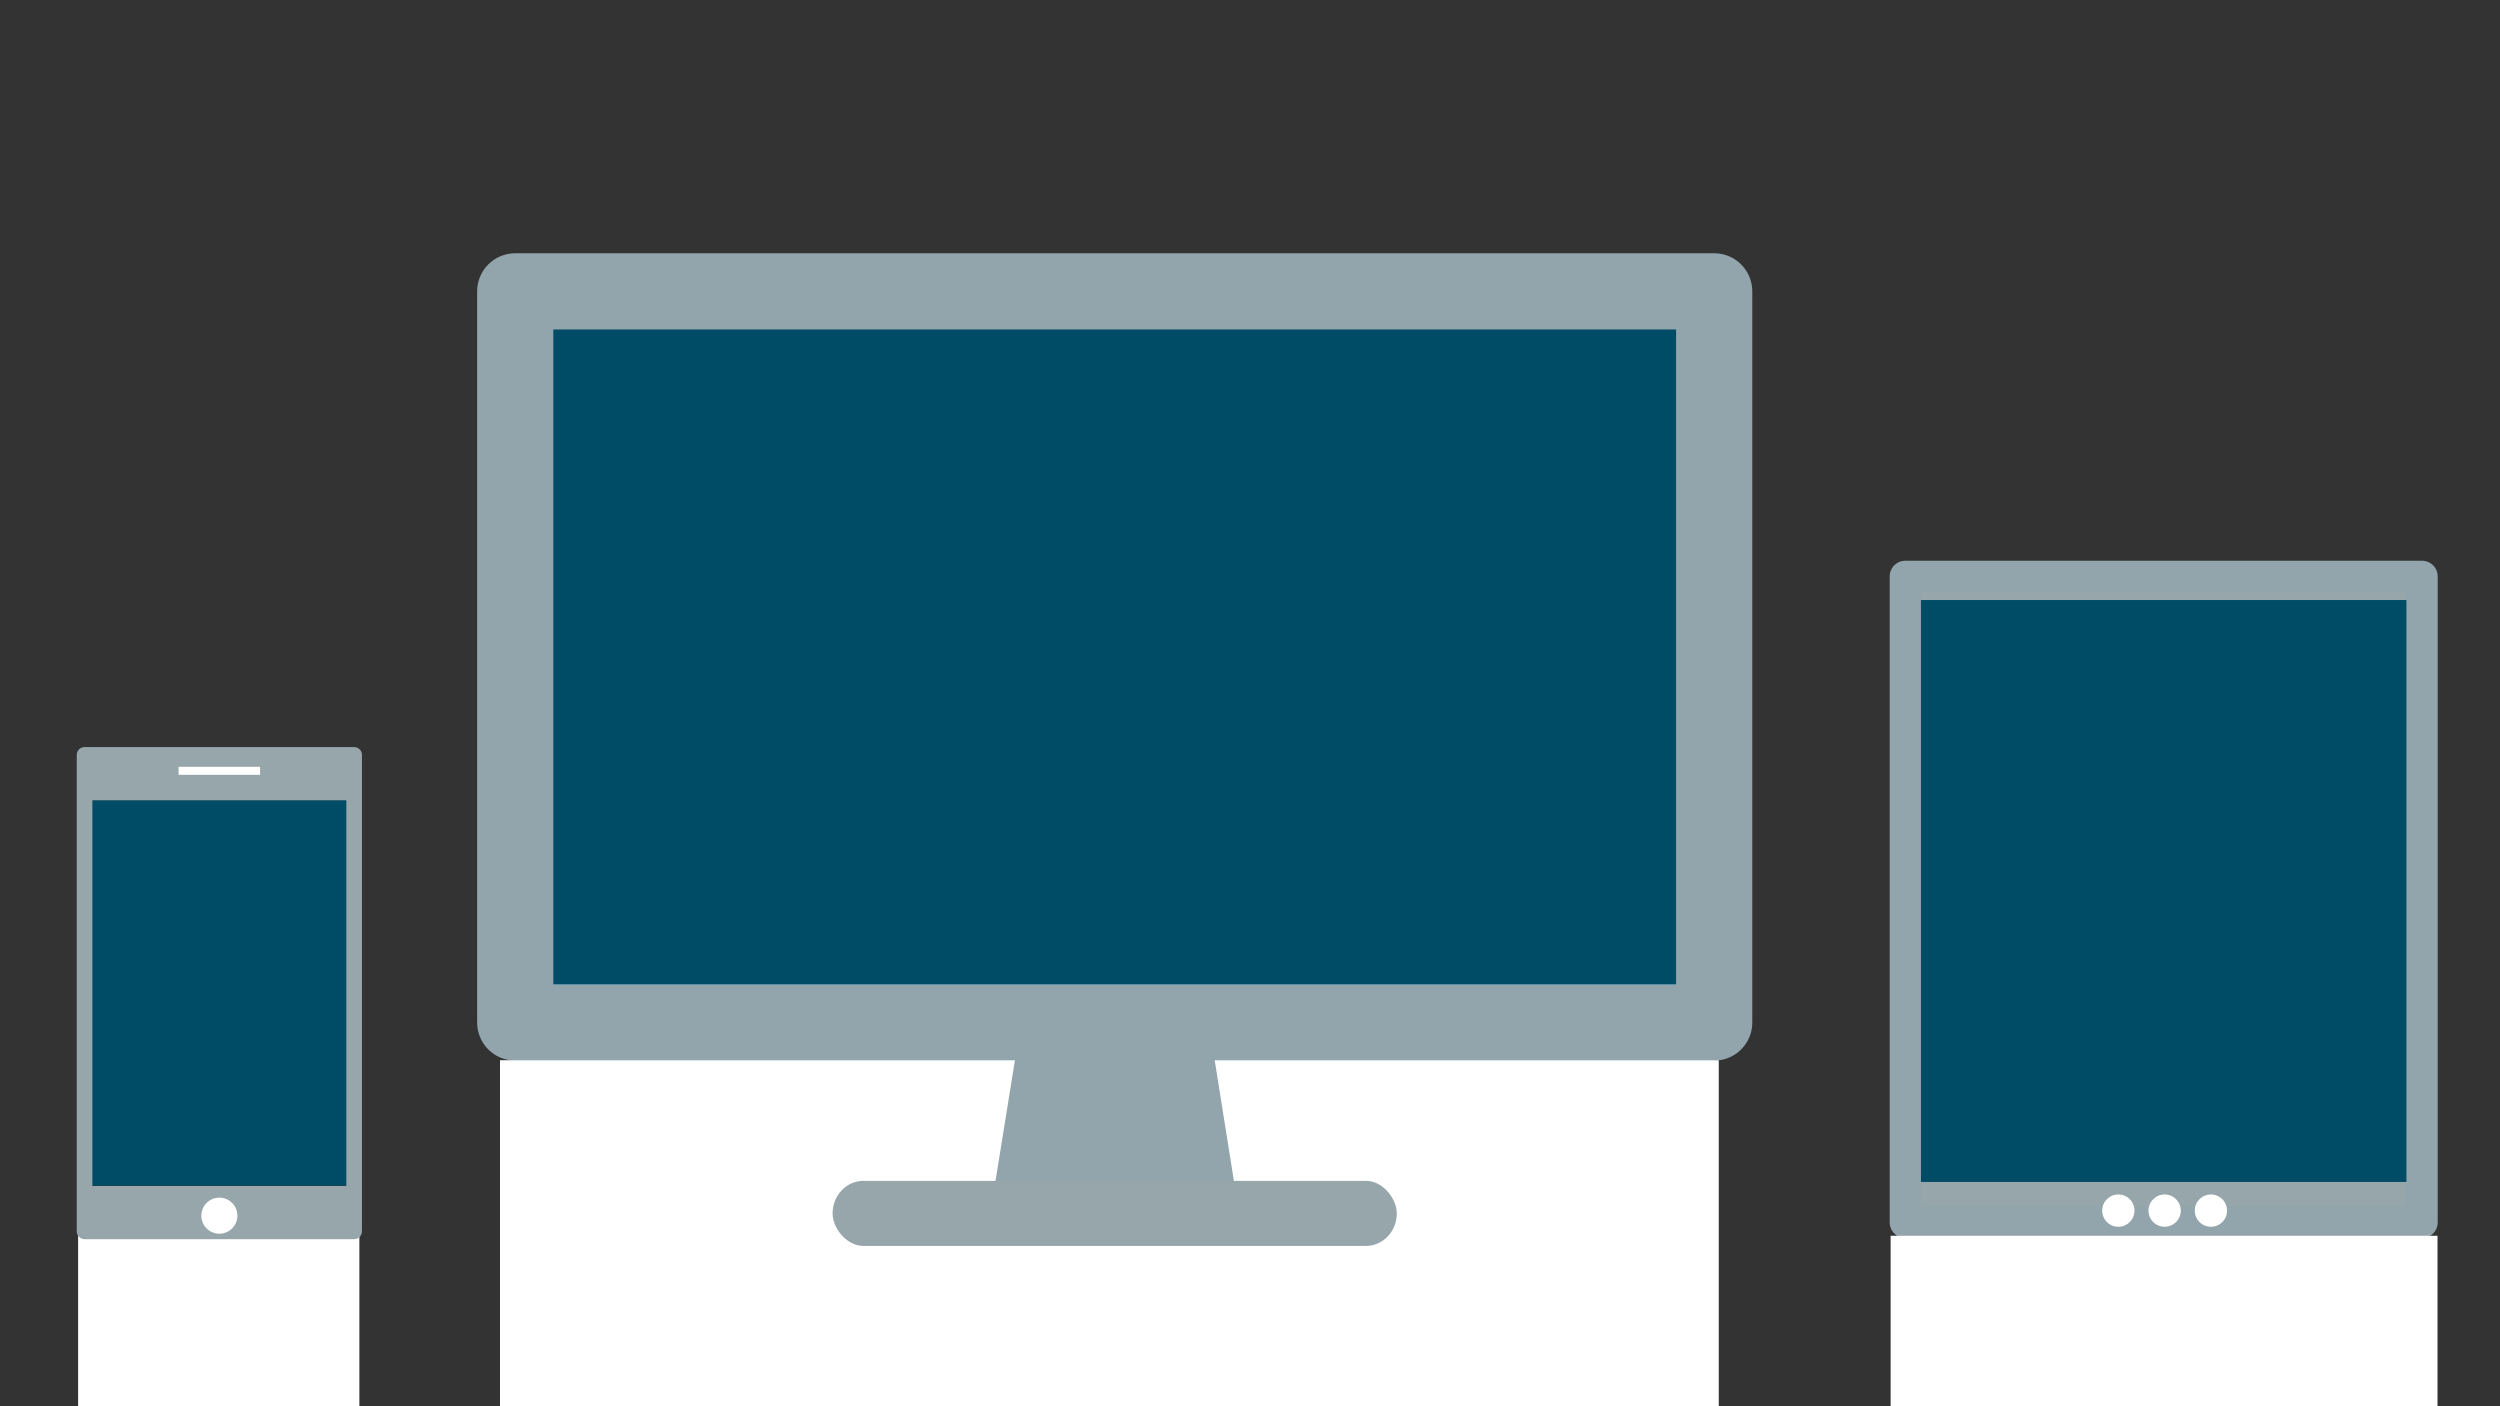
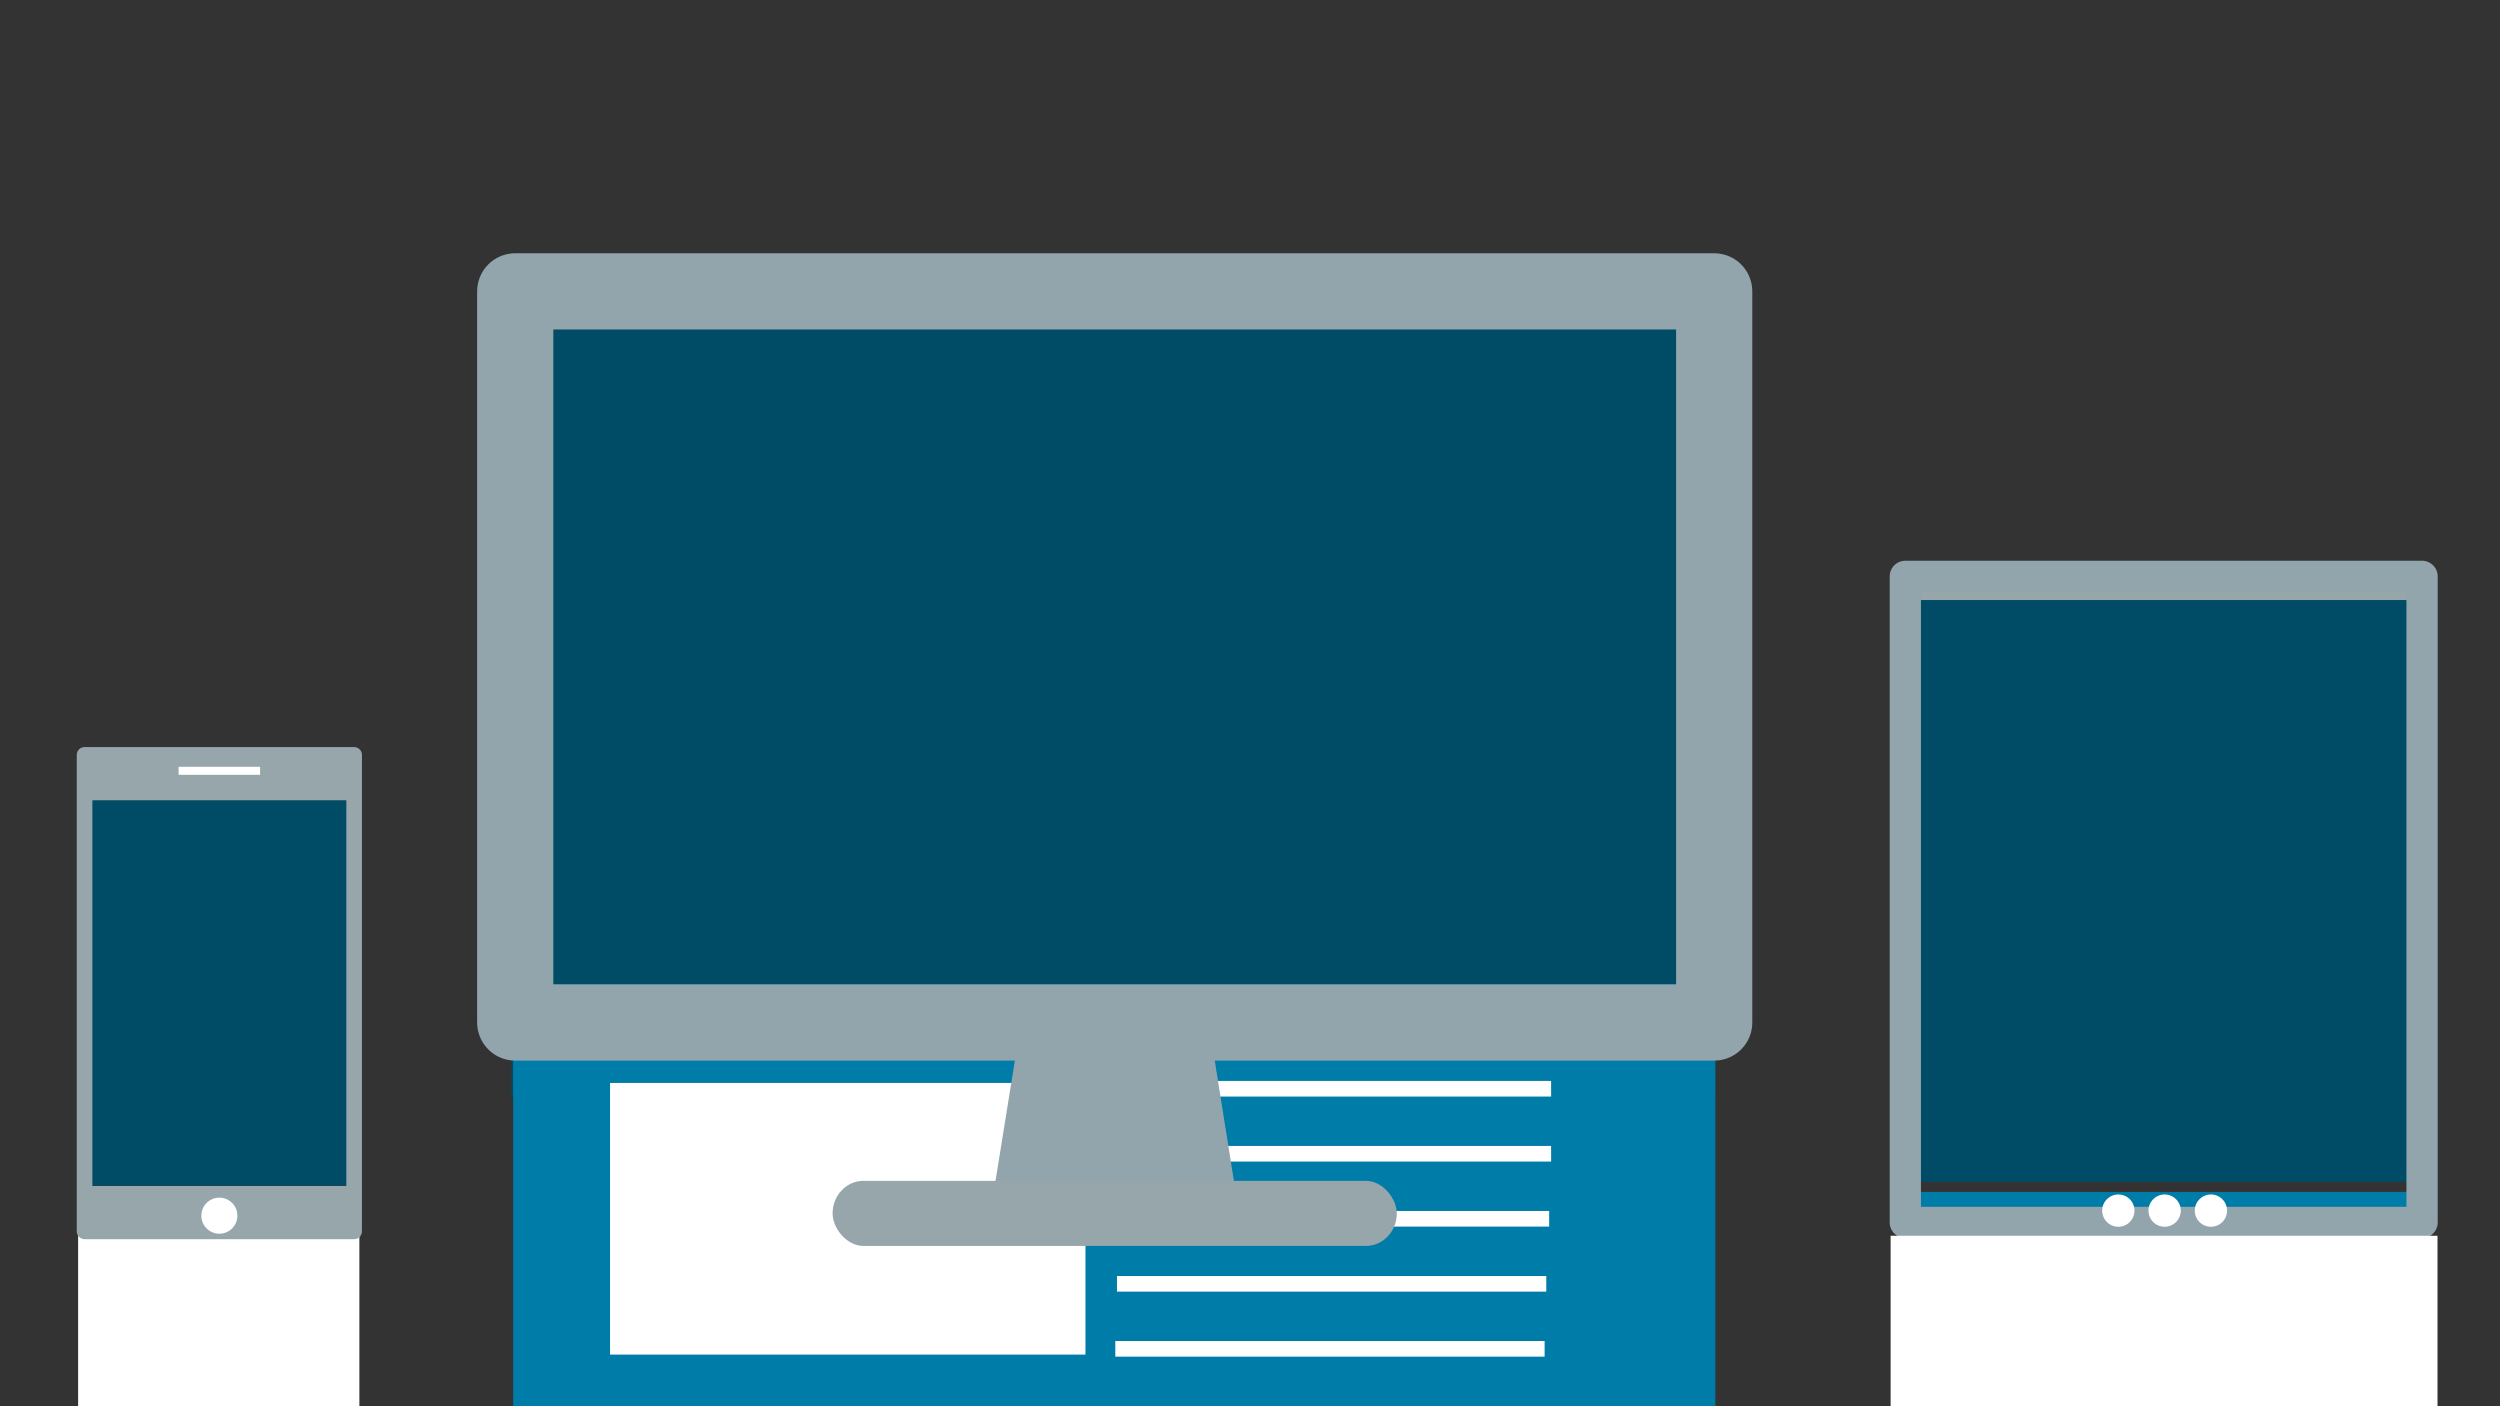
<svg xmlns="http://www.w3.org/2000/svg" version="1.1" viewBox="0 0 160 90">
  <rect x="0" y="0" width="160" height="90" fill="#333333" stroke="none" />
  <rect transform="scale(1,-1)" x="5.418" y="-75.88" width="17.242" height="24.666" color="#000000" fill="#004b66" stop-color="#000000" stroke-linecap="round" stroke-linejoin="round" stroke-width="2.417" style="paint-order:stroke fill markers" />
  <g transform="translate(0 22)" x="100">
    <rect transform="scale(1,-1)" x="5.418" y="-75.88" width="17.242" height="20.251" color="#000000" fill="#007ca9" stop-color="#000000" stroke-linecap="round" stroke-linejoin="round" stroke-width="6.541" style="paint-order:stroke fill markers" />
    <g fill="#fff">
      <rect x="7.08" y="57.605" width="13.918" height="9.342" color="#000000" stop-color="#000000" stroke-linejoin="round" stroke-width="3.326" style="paint-order:stroke fill markers" />
      <g fill-rule="evenodd" stroke="#fff">
        <path d="m6.994 69.027h14.021" />
        <path d="m7.014 71.381h14.021" />
        <path d="m6.994 73.736h14.021" />
      </g>
    </g>
    <animateTransform id="mobileShow" attributeName="transform" begin="1s;mobileFadeIn.end + 2s" dur="2s" type="translate" from="0 22" to="0 0" repeatCount="1" fill="freeze" />
    <animate id="mobileFadeOut" attributeName="opacity" attributeType="CSS" from="1" to="0" begin="mobileShow.end + 5s" dur="0.5s" fill="freeze" />
    <animateTransform id="mobileHide" attributeName="transform" begin="mobileFadeOut.end" dur="1s" type="translate" from="0 0" to="0 22" repeatCount="1" fill="freeze" />
    <animate id="mobileFadeIn" attributeName="opacity" attributeType="CSS" from="0" to="1" begin="mobileHide.end" dur="0.5s" fill="freeze" />
  </g>
  <rect x="5" y="78.806" width="18" height="12" color="#000000" fill="#ffffff" stop-color="#000000" style="paint-order:stroke fill markers" />
  <path d="m5.412 48.313h17.253v30.494h-17.253z" color="#93a5ac" fill="none" stop-color="#93a5ac" stroke="#96a6ab" stroke-linejoin="round" style="paint-order:stroke fill markers" />
  <rect x="5.286" y="47.946" width="17.636" height="3.271" color="#000000" fill="#96a6ab" stop-color="#000000" stroke-linejoin="round" stroke-width="2.409" style="paint-order:stroke fill markers" />
  <rect x="5.852" y="75.902" width="16.402" height="3.22" color="#000000" fill="#96a6ab" stop-color="#000000" stroke-linejoin="round" stroke-width="2.447" style="paint-order:stroke fill markers" />
  <circle cx="14.039" cy="77.803" r="1.154" color="#000000" fill="#fff" stop-color="#000000" stroke-linejoin="round" stroke-width="1.78" style="paint-order:stroke fill markers" />
  <rect x="11.431" y="49.076" width="5.215" height=".513" color="#000000" fill="#fff" stop-color="#000000" stroke-linejoin="round" stroke-width="2.109" style="paint-order:stroke fill markers" />
  <rect transform="scale(1,-1)" x="32.738" y="-70.182" width="77.043" height="50" color="#000000" fill="#004b66" stop-color="#000000" stroke-linecap="round" stroke-linejoin="round" stroke-width="8.69" style="paint-order:stroke fill markers" />
  <g transform="translate(.074 38)">
    <rect transform="scale(1,-1)" x="32.769" y="-65.44" width="76.939" height="40.452" color="#000000" fill="#007ca9" stop-color="#000000" stroke-linecap="round" stroke-linejoin="round" stroke-width="23.763" style="paint-order:stroke fill markers" />
    <rect x="38.969" y="31.309" width="30.427" height="17.385" color="#000000" fill="#fff" stop-color="#000000" stroke-linejoin="round" stroke-width="6.709" style="paint-order:stroke fill markers" />
    <path d="m71.722 31.679h27.475" fill="none" stroke="#fff" />
    <path d="m71.722 35.84h27.475" fill="none" stroke="#fff" />
    <path d="m71.598 40.002h27.475" fill="none" stroke="#fff" />
    <path d="m71.412 44.164h27.475" fill="none" stroke="#fff" />
    <path d="m71.306 48.325h27.475" fill="none" stroke="#fff" />
    <animateTransform id="computerShow" attributeName="transform" begin="mobileShow.end;" dur="2s" type="translate" from="0 45" to="0 0" repeatCount="1" fill="freeze" />
    <animate id="computerFadeOut" attributeName="opacity" attributeType="CSS" from="1" to="0" begin="computerShow.end + 5s" dur="0.5s" fill="freeze" />
    <animateTransform id="computerHide" attributeName="transform" begin="computerFadeOut.end" dur="1s" type="translate" from="0 0" to="0 45" repeatCount="1" fill="freeze" />
    <animate id="computerFadeIn" attributeName="opacity" attributeType="CSS" from="0" to="1" begin="computerHide.end" dur="0.5s" fill="freeze" />
  </g>
  <path d="m32.975 18.647h76.733v46.793h-76.733z" color="#93a5ac" fill="none" stop-color="#93a5ac" stroke="#93a5ac" stroke-linejoin="round" stroke-width="4.876" style="paint-order:stroke fill markers" />
-   <rect x="32" y="67.855" width="78" height="22.213" color="#000000" fill="#ffffff" stop-color="#000000" style="paint-order:stroke fill markers" />
  <path d="m65.409 67.423h11.88l1.355 8.512h-14.606z" color="#93a5ac" fill="#93a5ac" stop-color="#93a5ac" stroke="#93a5ac" stroke-linejoin="round" stroke-width=".757" style="paint-order:stroke fill markers" />
  <rect x="53.286" y="75.574" width="36.11" height="4.166" rx="1.978" ry="2.198" color="#000000" fill="#96a6ab" stop-color="#000000" stroke-linejoin="round" stroke-width="1.814" style="paint-order:stroke fill markers" />
  <rect x="121.6" y="36.453" width="33.848" height="2.366" color="#000000" fill="#96a6ab" stop-color="#000000" stroke-linejoin="round" stroke-width="2.644" style="paint-order:stroke fill markers" />
  <rect transform="scale(1,-1)" x="121.69" y="-75.645" width="33.596" height="37.243" color="#000000" fill="#004b66" stop-color="#000000" stroke-linecap="round" stroke-linejoin="round" stroke-width="5.164" style="paint-order:stroke fill markers" />
  <g transform="translate(.252 32)">
    <rect transform="scale(1,-1)" x="121.69" y="-75.645" width="33.597" height="31.361" color="#000000" fill="#007ca9" stop-color="#000000" stroke-linecap="round" stroke-linejoin="round" stroke-width="9.279" style="paint-order:stroke fill markers" />
    <g transform="translate(-.221 .529)" fill="#fff">
      <rect x="124.9" y="49.533" width="16.458" height="9.404" color="#000000" stop-color="#000000" stroke-linejoin="round" stroke-width="3.629" style="paint-order:stroke fill markers" />
      <path d="m124.51 62.12h28.587" fill-rule="evenodd" stroke="#fff" />
      <path d="m124.31 65.715h28.587" fill-rule="evenodd" stroke="#fff" />
      <path d="m143.02 50.148h10.086" fill-rule="evenodd" stroke="#fff" />
      <path d="m142.98 54.257h10.086" fill-rule="evenodd" stroke="#fff" />
      <path d="m142.91 58.366h10.086" fill-rule="evenodd" stroke="#fff" />
    </g>
    <animateTransform id="tabletShow" attributeName="transform" begin="computerShow.end;tabletFadeIn.end + 2s" dur="2s" type="translate" from="0 45" to="0 0" repeatCount="1" fill="freeze" />
    <animate id="tabletFadeOut" attributeName="opacity" attributeType="CSS" from="1" to="0" begin="tabletShow.end + 5s" dur="0.5s" fill="freeze" />
    <animateTransform id="tabletHide" attributeName="transform" begin="tabletFadeOut.end" dur="1s" type="translate" from="0 0" to="0 45" repeatCount="1" fill="freeze" />
    <animate id="tabletFadeIn" attributeName="opacity" attributeType="CSS" from="0" to="1" begin="tabletHide.end" dur="0.5s" fill="freeze" />
  </g>
-   <rect x="121.69" y="75.645" width="33.742" height="3.444" color="#000000" fill="#96a6ab" stop-color="#000000" stroke-linejoin="round" stroke-width="3.466" style="paint-order:stroke fill markers" />
  <path d="m121.94 36.887h33.072v41.349h-33.072z" color="#93a5ac" fill="none" stop-color="#93a5ac" stroke="#93a5ac" stroke-linejoin="round" stroke-width="2" style="paint-order:stroke fill markers" />
  <g transform="matrix(.689 0 0 .689 48.842 13.058)" fill="#fff" stroke-linejoin="round" stroke-width="2.727">
    <circle cx="125.88" cy="93.5" r="1.5" color="#000000" stop-color="#000000" style="paint-order:stroke fill markers" />
    <circle cx="130.18" cy="93.5" r="1.5" color="#000000" stop-color="#000000" style="paint-order:stroke fill markers" />
    <circle cx="134.48" cy="93.5" r="1.5" color="#000000" stop-color="#000000" style="paint-order:stroke fill markers" />
  </g>
  <rect x="121" y="79.089" width="35" height="11" color="#000000" fill="#ffffff" stop-color="#000000" style="paint-order:stroke fill markers" />
</svg>